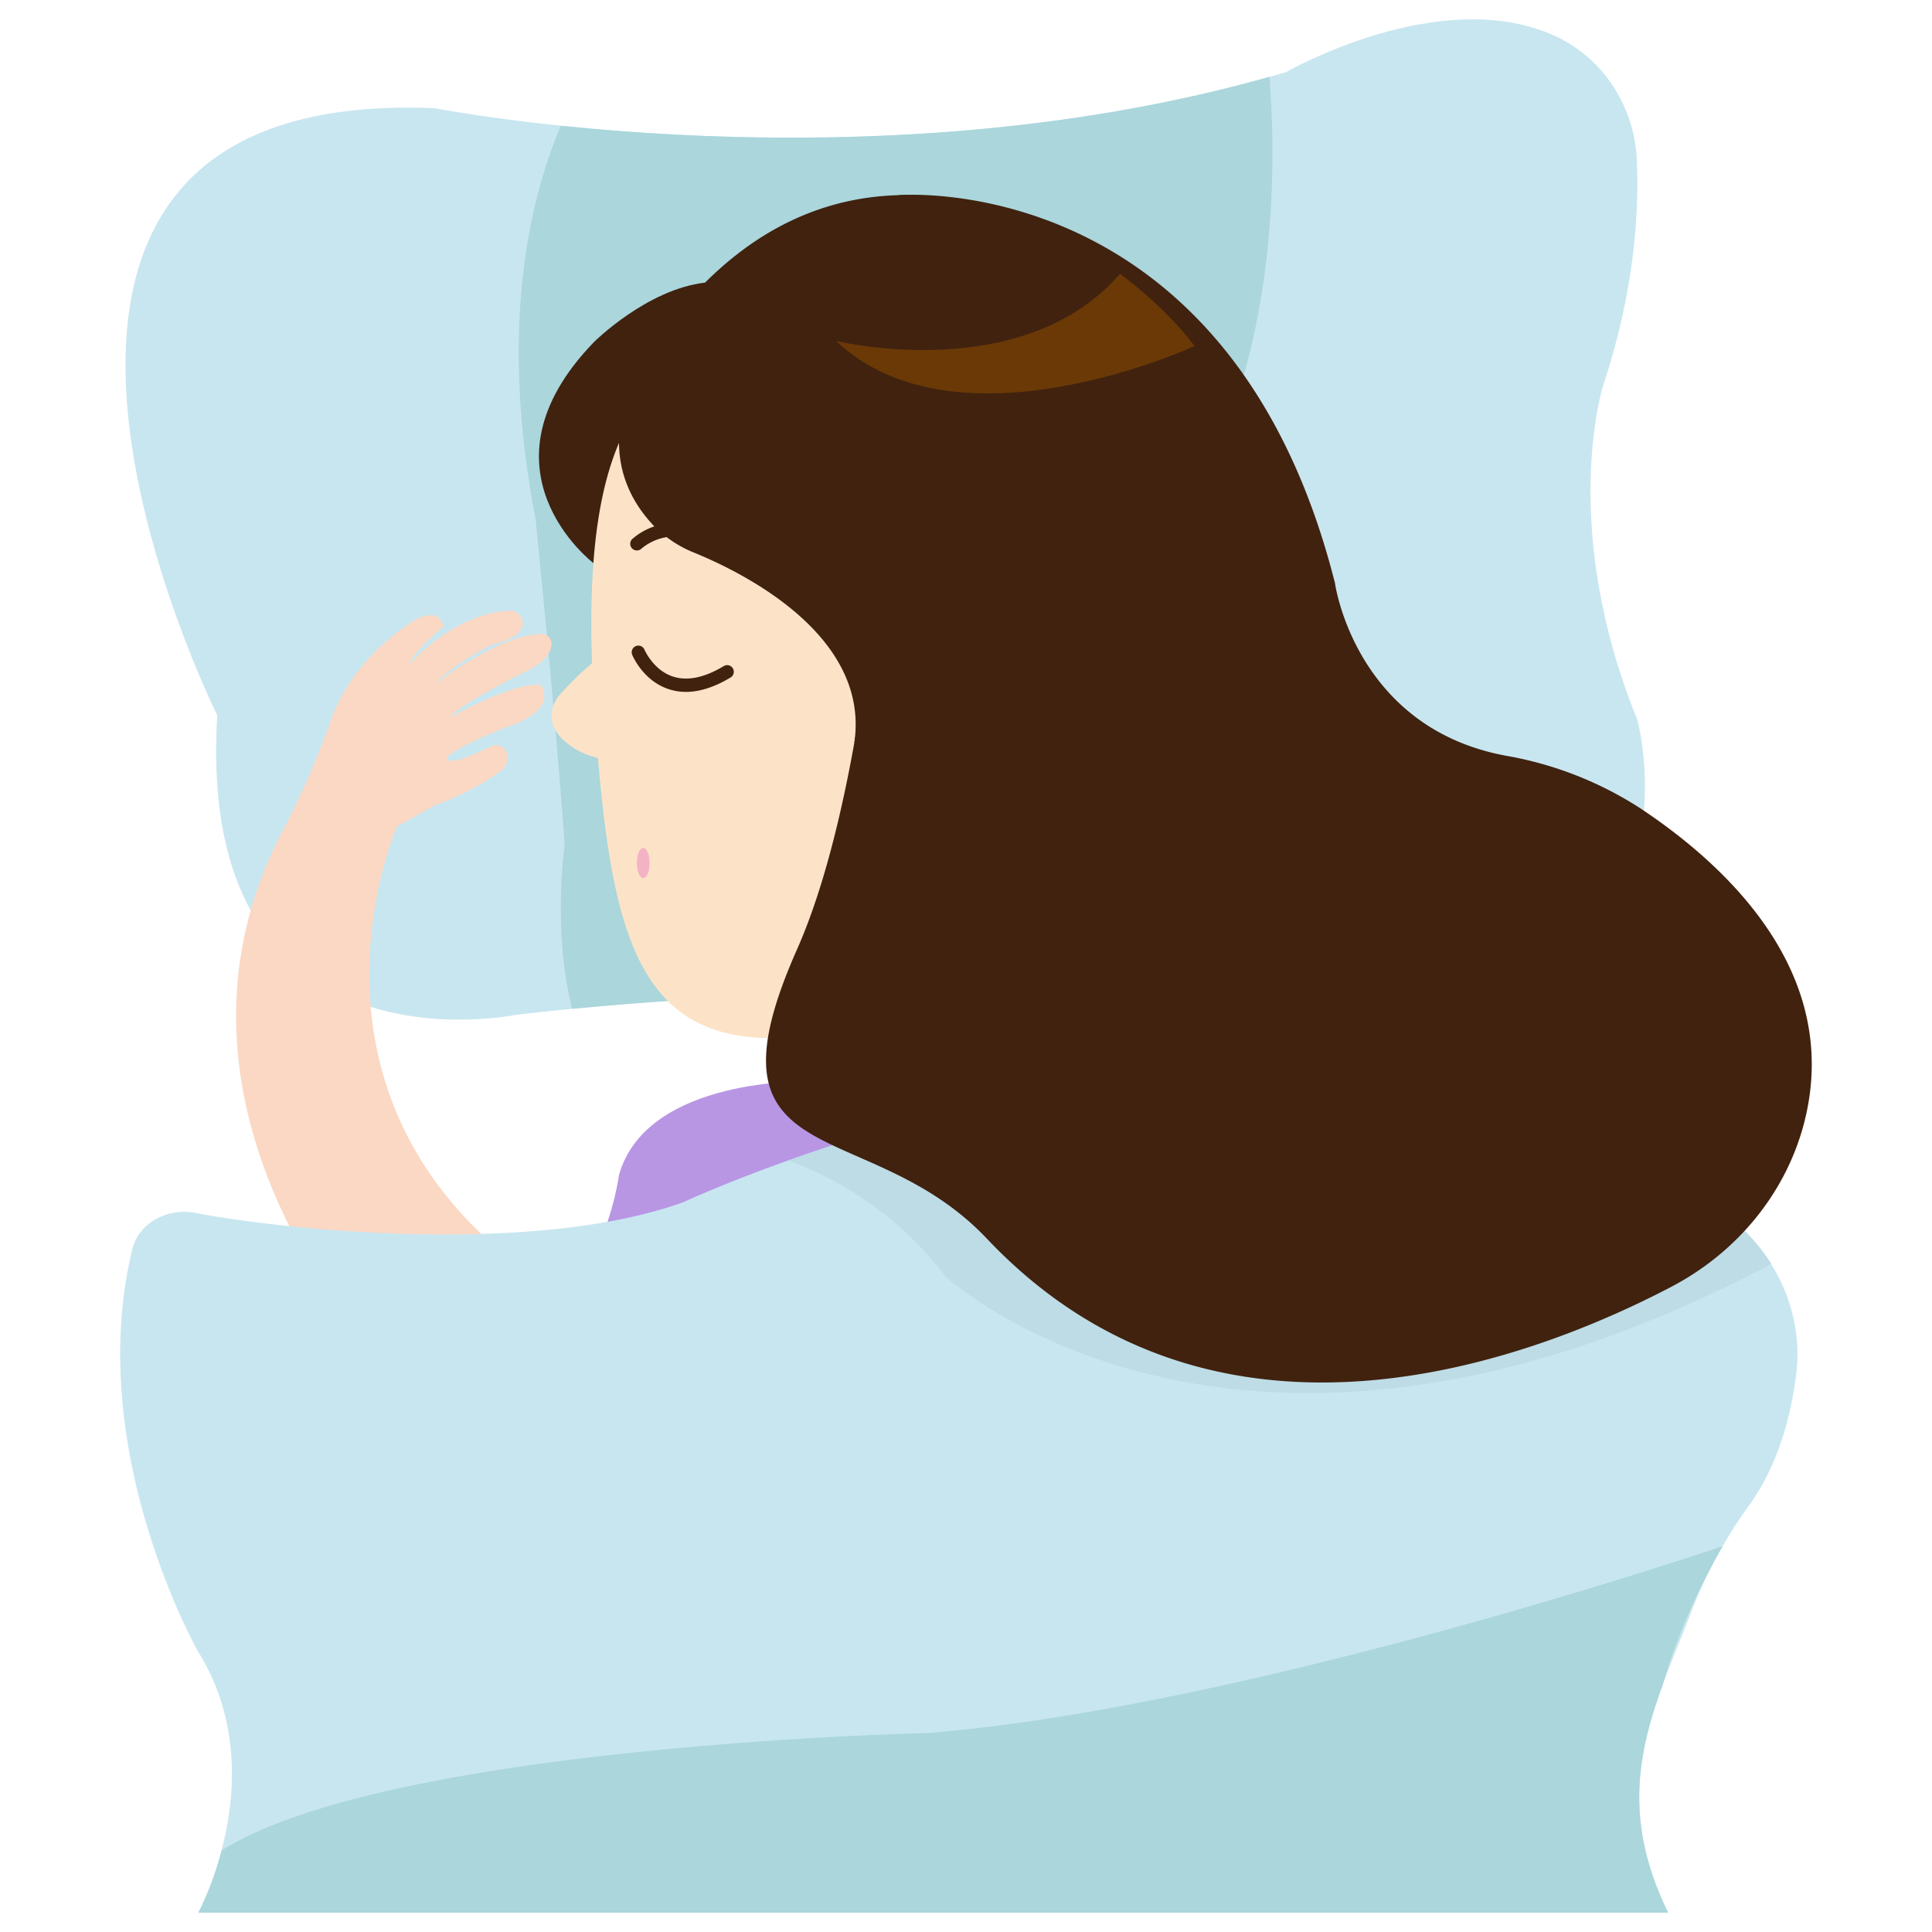
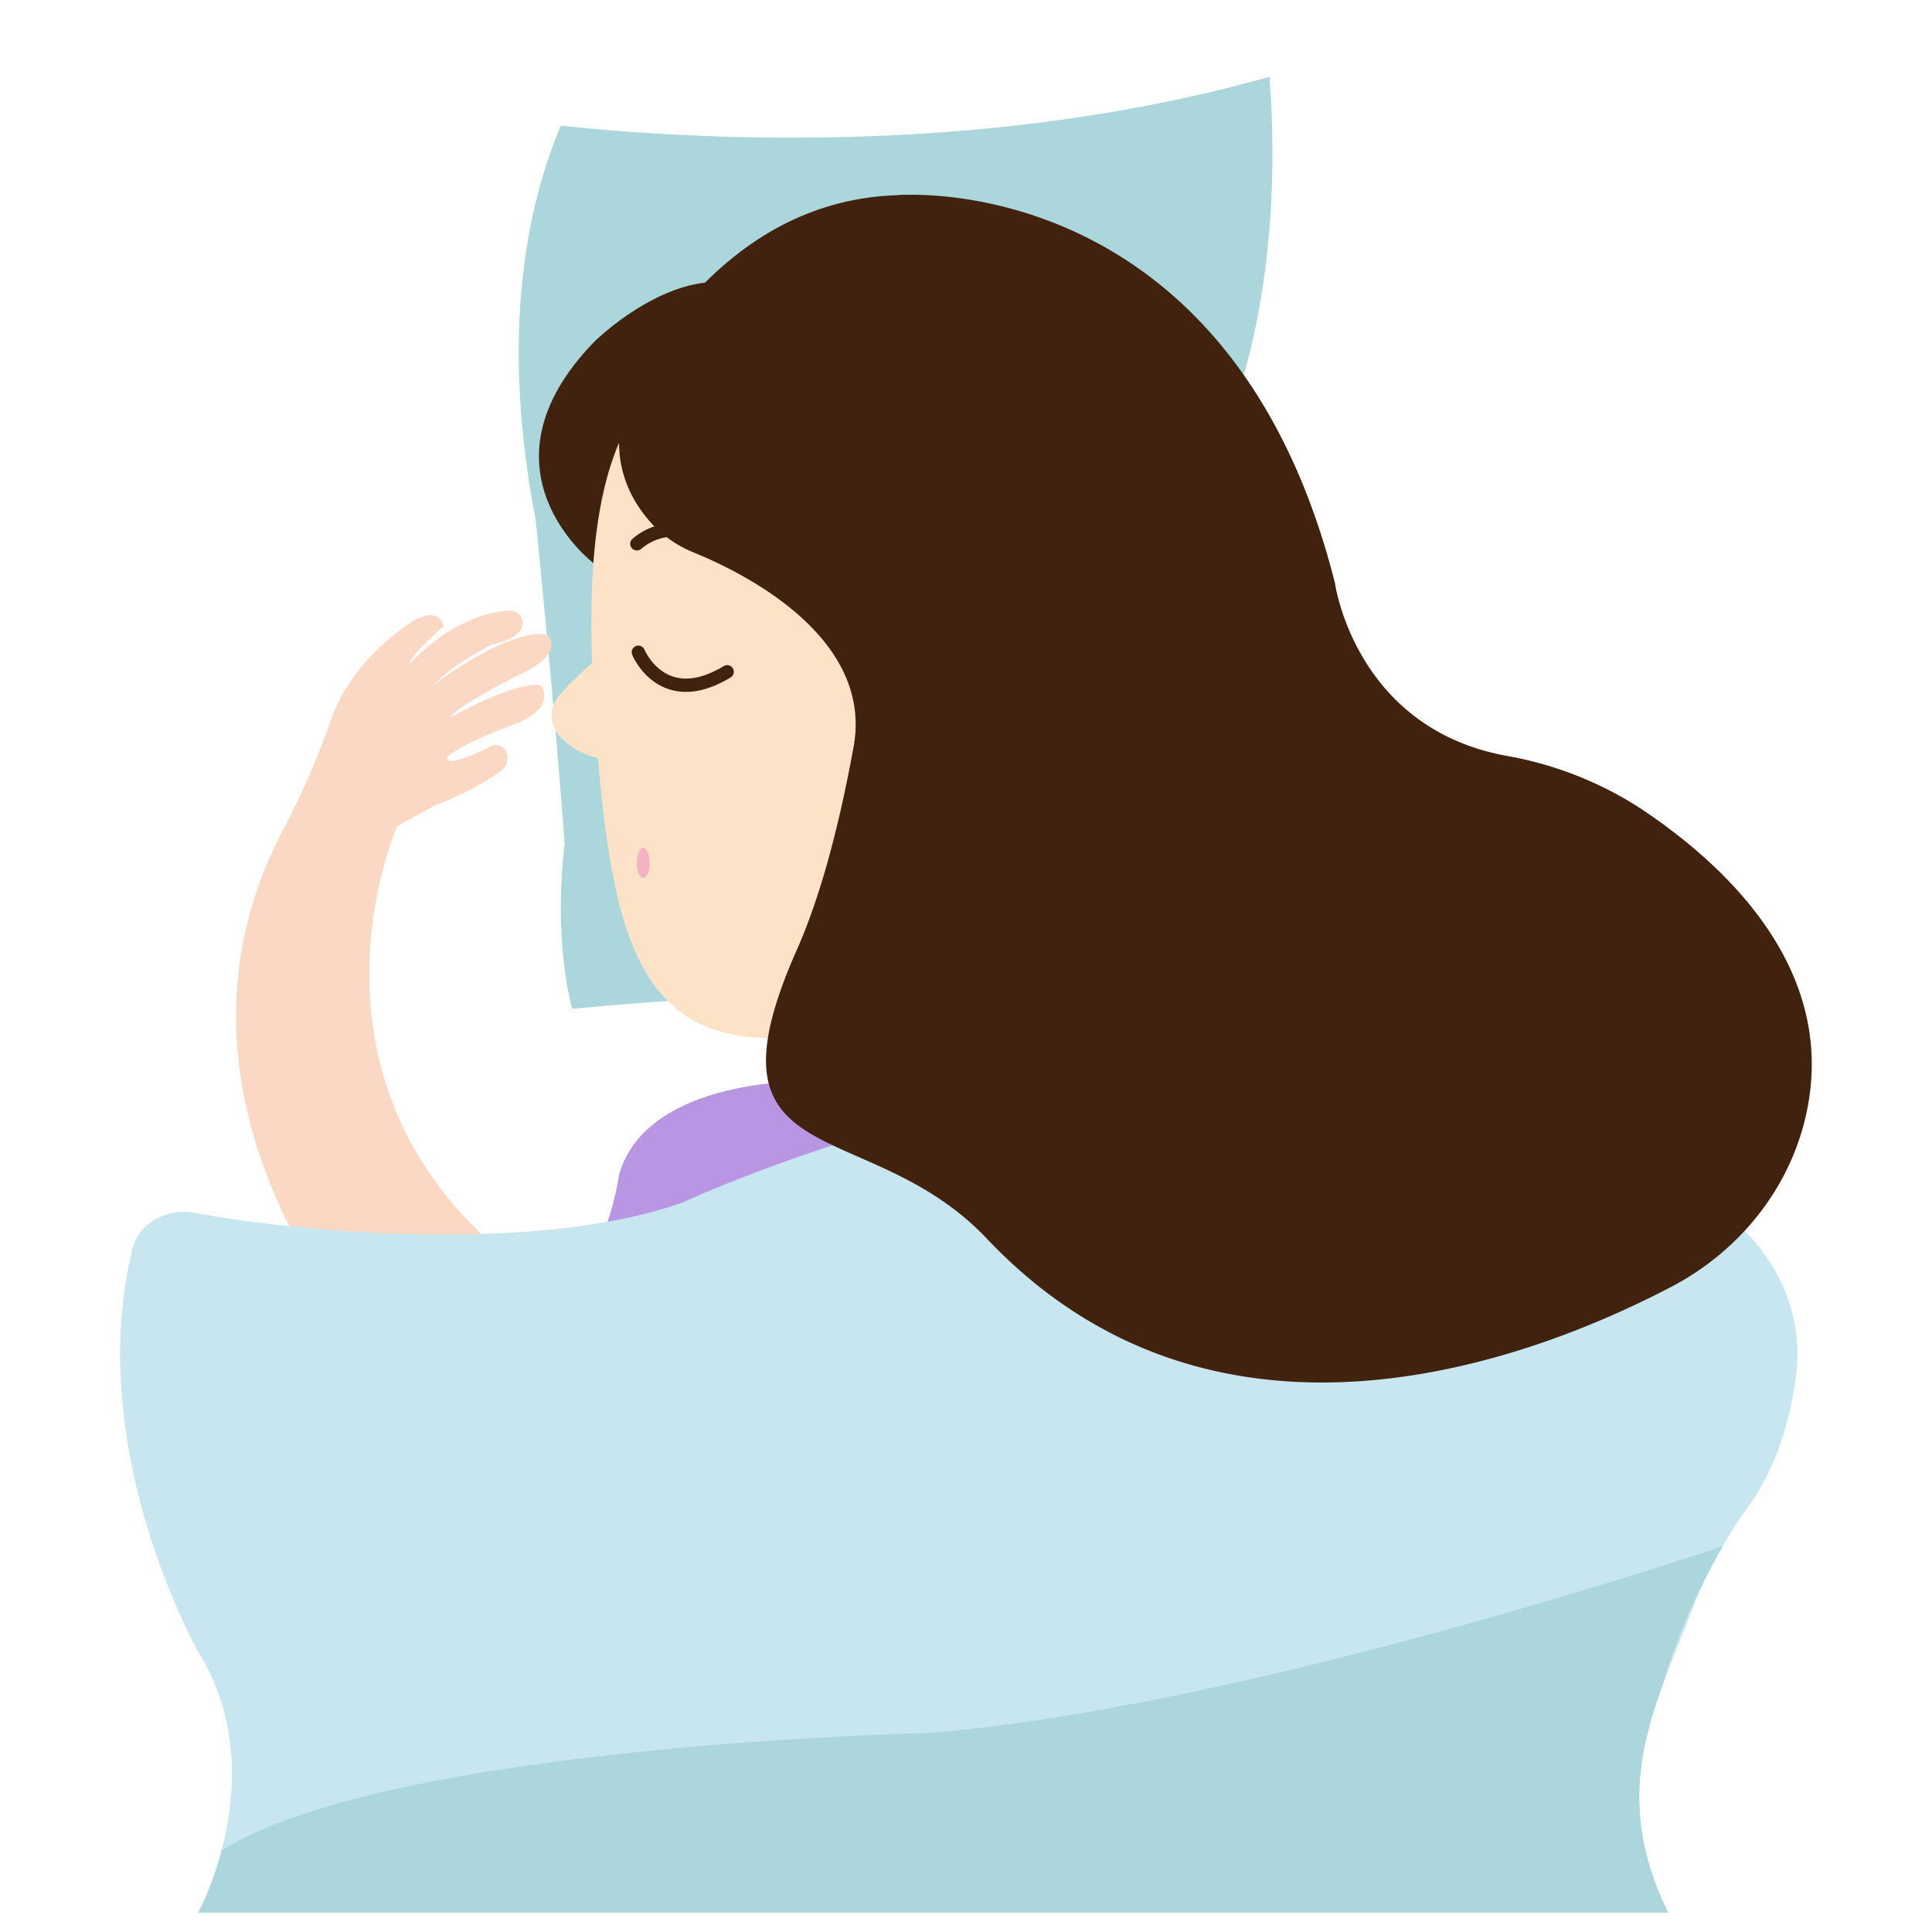
<svg xmlns="http://www.w3.org/2000/svg" height="512" viewBox="0 0 500 500" width="512">
  <g id="圖層_15" data-name="圖層 15">
-     <path d="m112.48 28s113.72 22.3 220.41-9.35c0 0 39.46-22.71 69.13-9.54 12.76 5.66 21 18.39 21.59 32.34.58 12.82-.42 33.4-8.65 58.09 0 0-11.73 36.35 8.79 86.76 0 0 21.69 79.73-79.14 76.21 0 0-100.83-12.67-211 .11 0 0-83.24 17.47-77.38-77.49-.03 0-81.01-162.85 56.25-157.13z" fill="#c8e6f0" />
    <path d="m328.17 260.82c-5.72-41.66-16.76-131.28-9.39-154.46 0 0 13.89-32.75 9.76-86.49-70.26 19.86-142.8 16.89-183.4 12.67-8.33 19.66-16 53-6.51 101.9 0 0 5.31 52.3 7.5 84.17 0 0-3.22 22 1.93 42.48 77.99-7.58 149.1-3.09 180.11-.27z" fill="#aad6dc" />
    <path d="m209.7 279.85s-42.25-1.34-49.5 24.21c0 0-4.76 37-31.73 43.35l100.62 20 59.6-56.75z" fill="#b896e4" />
    <path d="m153.58 145.73s-31.85-24.2.19-57.26c0 0 13.68-13.61 28.72-15.33z" fill="#40220f" />
    <path d="m311.9 165.55c-4.06-53.21-77.43-78.72-117.43-75.67-35.32 2.7-42.78 37.1-41.25 81.75a84.18 84.18 0 0 0 -8.5 8.34s-4.78 5.24.54 11a18.61 18.61 0 0 0 8.49 4.92l1 .31c4.18 49.1 12.28 75.17 50.66 72.24 40.03-3.06 110.59-49.68 106.49-102.89z" fill="#fce3c7" />
    <g fill="#40220f">
      <path d="m168.23 90.6s-18.54 24.5.72 45.21a30.31 30.31 0 0 0 10.84 7.28c12.43 5.09 45.39 21.32 41.31 49.09 0 0 50.84 18 73 29.5 0 0 72.69-85.29 9.07-143.41.02 0-79.33-70.07-134.94 12.33z" />
      <path d="m177.53 179.06a14.29 14.29 0 0 1 -4.48-.71c-6.61-2.17-9.31-8.59-9.42-8.86a1.72 1.72 0 1 1 3.18-1.31s2.25 5.25 7.35 6.91c3.74 1.22 8.18.3 13.2-2.74a1.72 1.72 0 0 1 1.78 2.94c-4.14 2.51-8.03 3.77-11.61 3.77z" />
      <path d="m190.85 147.85a1.72 1.72 0 0 1 -1.29-.59c-4.7-5.34-9.52-8.17-14.31-8.4a13.37 13.37 0 0 0 -9.25 3.14 1.73 1.73 0 0 1 -2.43-.08 1.71 1.71 0 0 1 .06-2.42 16.63 16.63 0 0 1 11.72-4.1c5.79.25 11.44 3.47 16.8 9.57a1.72 1.72 0 0 1 -.15 2.43 1.76 1.76 0 0 1 -1.15.45z" />
    </g>
    <path d="m102.77 213.84s-35.89 80.9 52.67 127.21l-55.36 12.77s-64.95-65.47-27.17-138.35a213.16 213.16 0 0 0 12.58-28.64c2.5-7.35 8-16.67 19.93-25.13 0 0 7.72-5.84 9.39.36 0 0-8.77 7.5-8.85 9.86 0 0 11-12.92 25.67-13.87a3.35 3.35 0 0 1 3.67 3.28c-.08 1.86-1.76 4.08-8.17 5.56 0 0-10.44 5.35-14.68 10.19 0 0 16.94-13 27.72-13a2.57 2.57 0 0 1 2.58 2.54c0 1.93-1.4 4.8-7.88 7.76 0 0-15.93 7.86-18.47 11.34 0 0 16.81-9.42 23.52-8.42 0 0 4.87 5.9-7.57 10.43 0 0-12.45 4.52-16.59 8.16 0 0-1.6 3.71 11.9-3a3.06 3.06 0 0 1 3.62 2.34 4.32 4.32 0 0 1 -1.8 4.4 69.22 69.22 0 0 1 -16.76 8.68z" fill="#fbd8c3" />
    <path d="m50.56 313.9c22.94 4.39 87.22 11.18 126.18-2.73 0 0 178-83 273.69 6.34 11 10.29 16.25 24.5 14.37 38.64-1.38 10.47-4.64 22.88-11.92 33.14a120.89 120.89 0 0 0 -14.83 26.93c-9.61 25.28-22.05 46.88-6.31 78.78h-380.46s19.66-35.94 0-67.55c0 0-29.75-52.32-17-104.31 1.63-6.54 8.94-10.64 16.28-9.24z" fill="#c8e6f0" />
    <ellipse cx="166.47" cy="223.34" fill="#f4b3c5" rx="1.66" ry="3.91" />
    <path d="m430.26 436.18a158.61 158.61 0 0 1 12.3-30.06c.92-1.81 1.9-3.59 2.92-5.35l.35-.62s-122.59 41.71-205.83 48.37c0 0-139.32 3-182.65 30.4a78.54 78.54 0 0 1 -6 16.08h380.39a25.31 25.31 0 0 1 -1.45-3.07c-9.72-21.8-6.23-38.8-.03-55.75z" fill="#aad6dc" />
-     <path d="m450.43 317.51c-72.73-67.83-192.91-36.26-246.43-17.17a90.21 90.21 0 0 1 40.78 30.07s75.42 69.93 213.6-3.33a47.88 47.88 0 0 0 -7.95-9.57z" fill="#bddce6" />
    <path d="m232.55 50.51s85.71-7.39 112.94 100.4c0 0 5.11 37.4 44.23 44.67a93.46 93.46 0 0 1 34.75 13.58c22.3 14.79 52.09 42.46 42.6 80.79-4.63 18.65-17.5 34.15-34.53 43.07-35.75 18.73-117.67 50.41-177.17-12.49-31-32.73-75.44-15.47-49.13-74.76s26.31-195.26 26.31-195.26z" fill="#40220f" />
  </g>
  <g id="圖層_17" data-name="圖層 17">
-     <path d="m216.38 88.24s48.28 11.76 73.48-17.38c0 0 11.42 8.18 19.29 18.69 0 0-61.32 28.45-92.77-1.31z" fill="#6a3906" />
-   </g>
+     </g>
</svg>